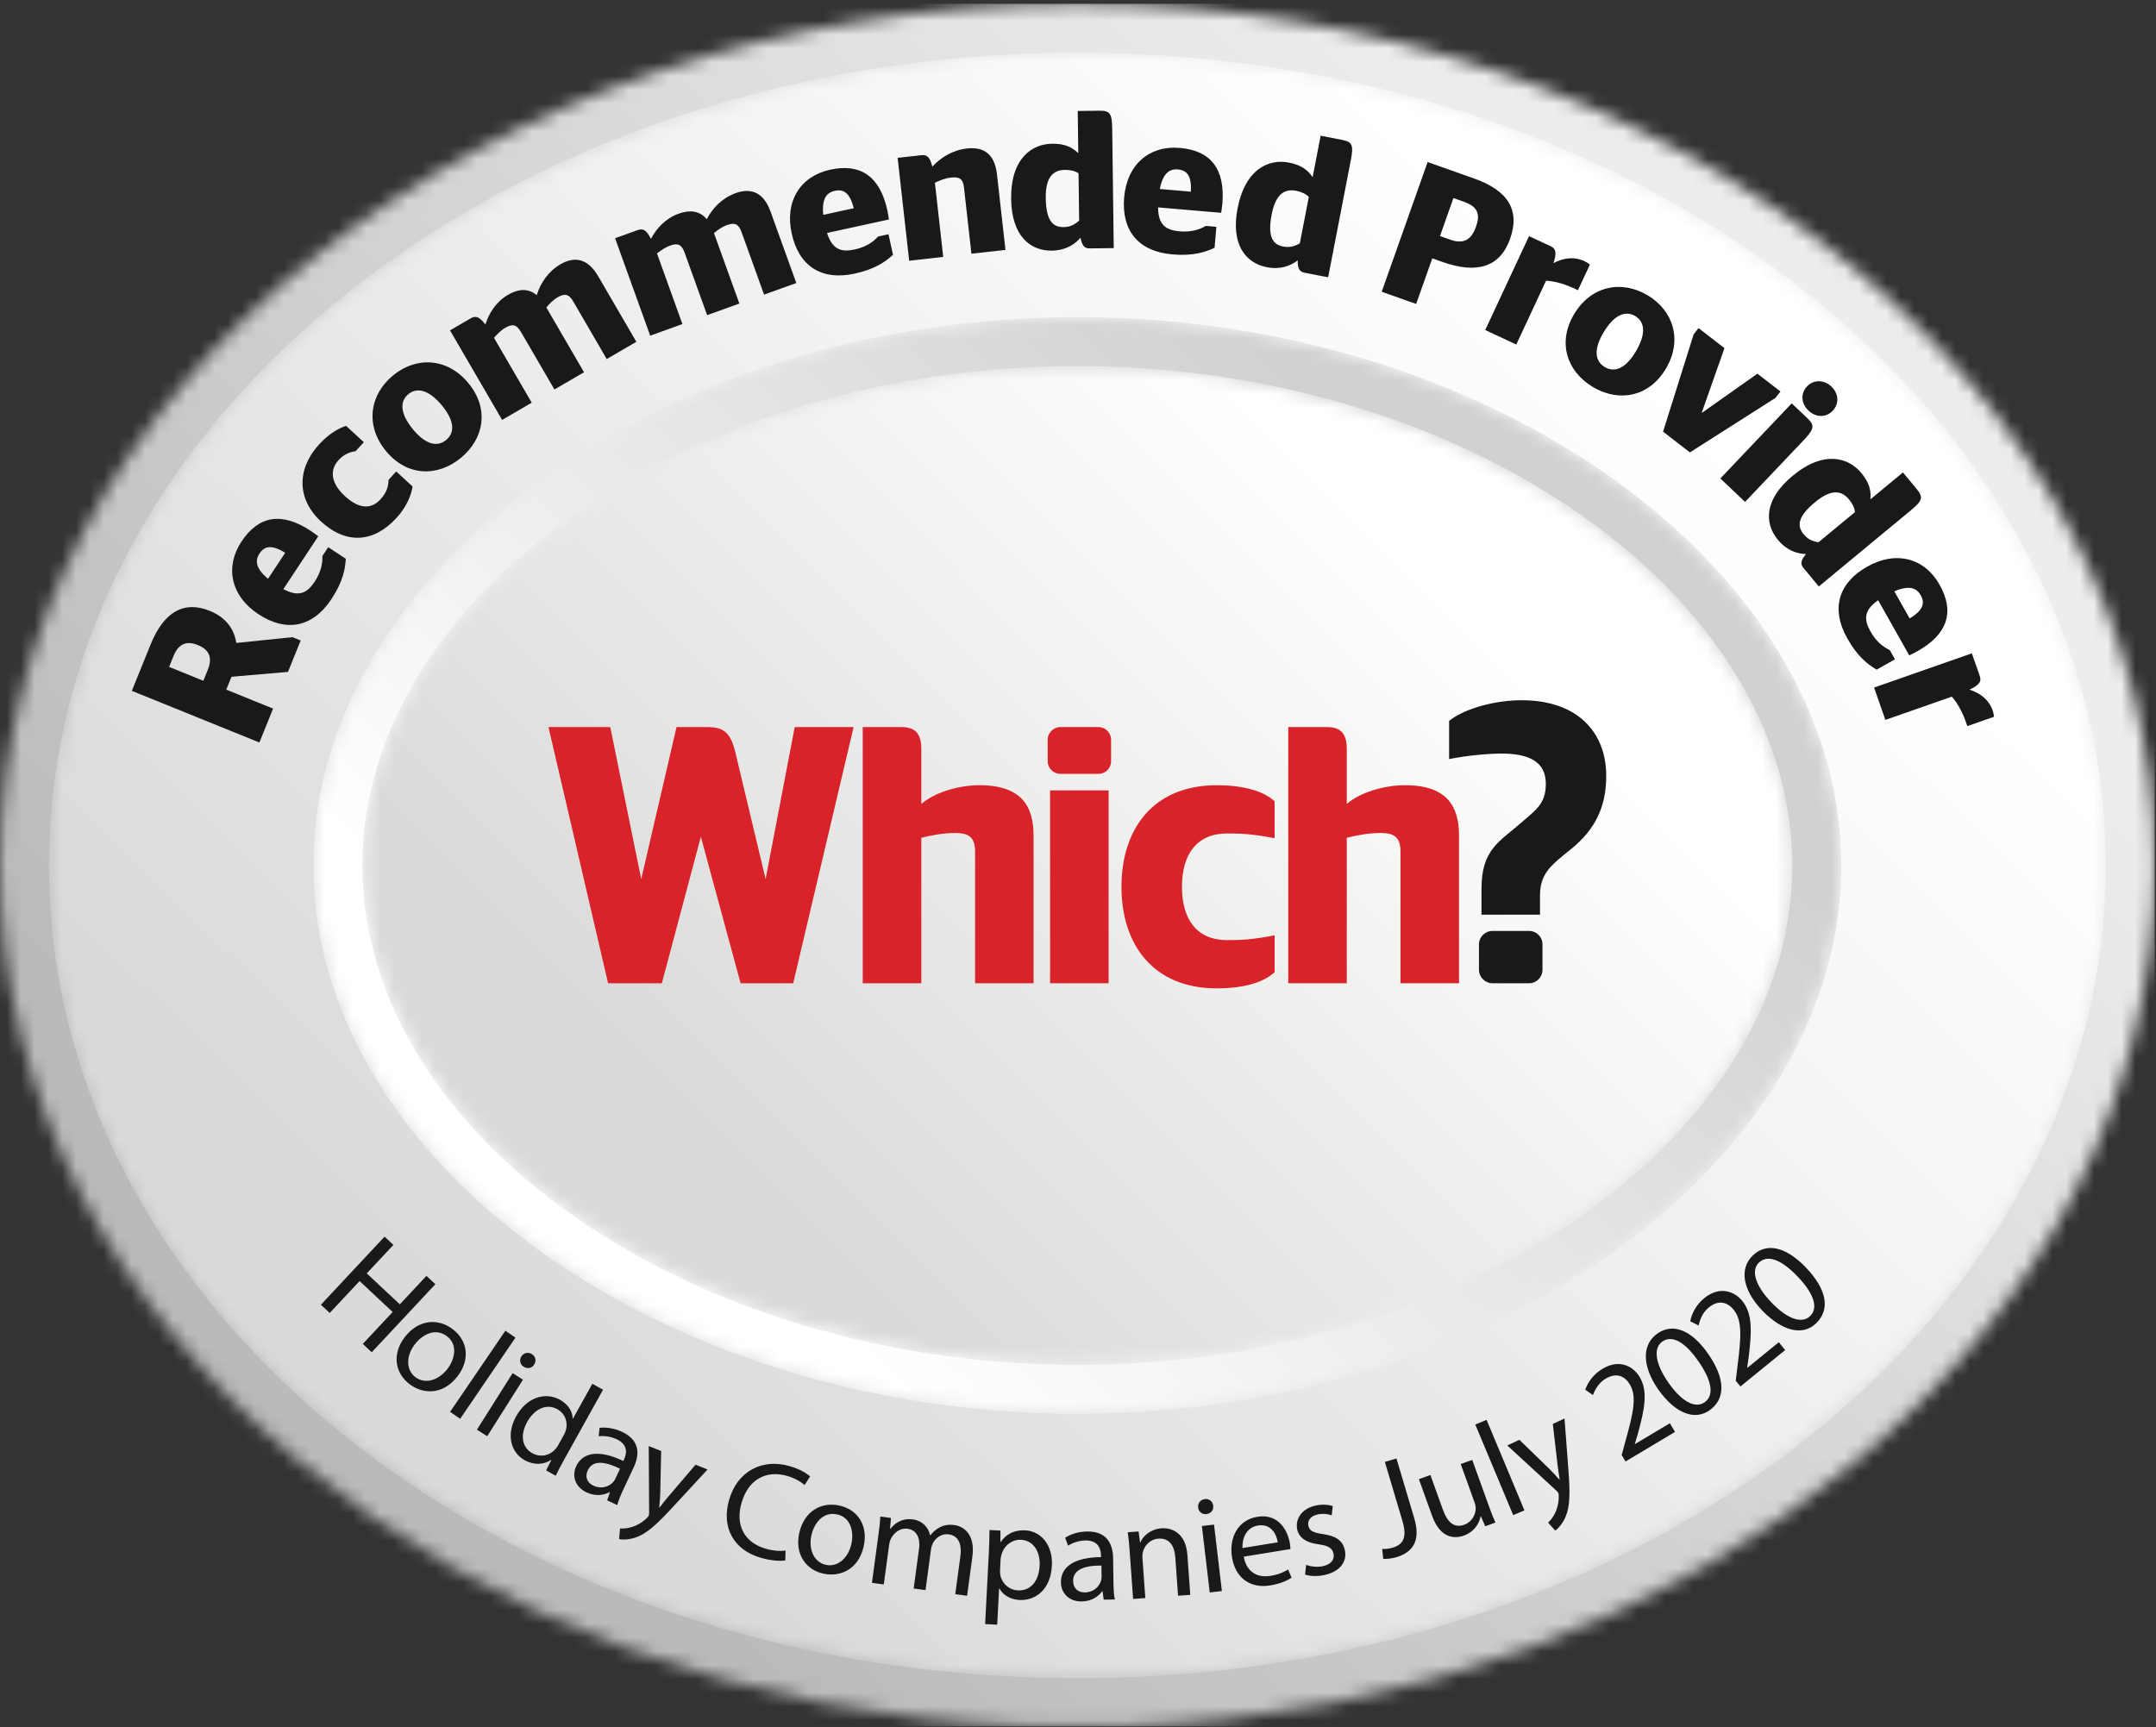
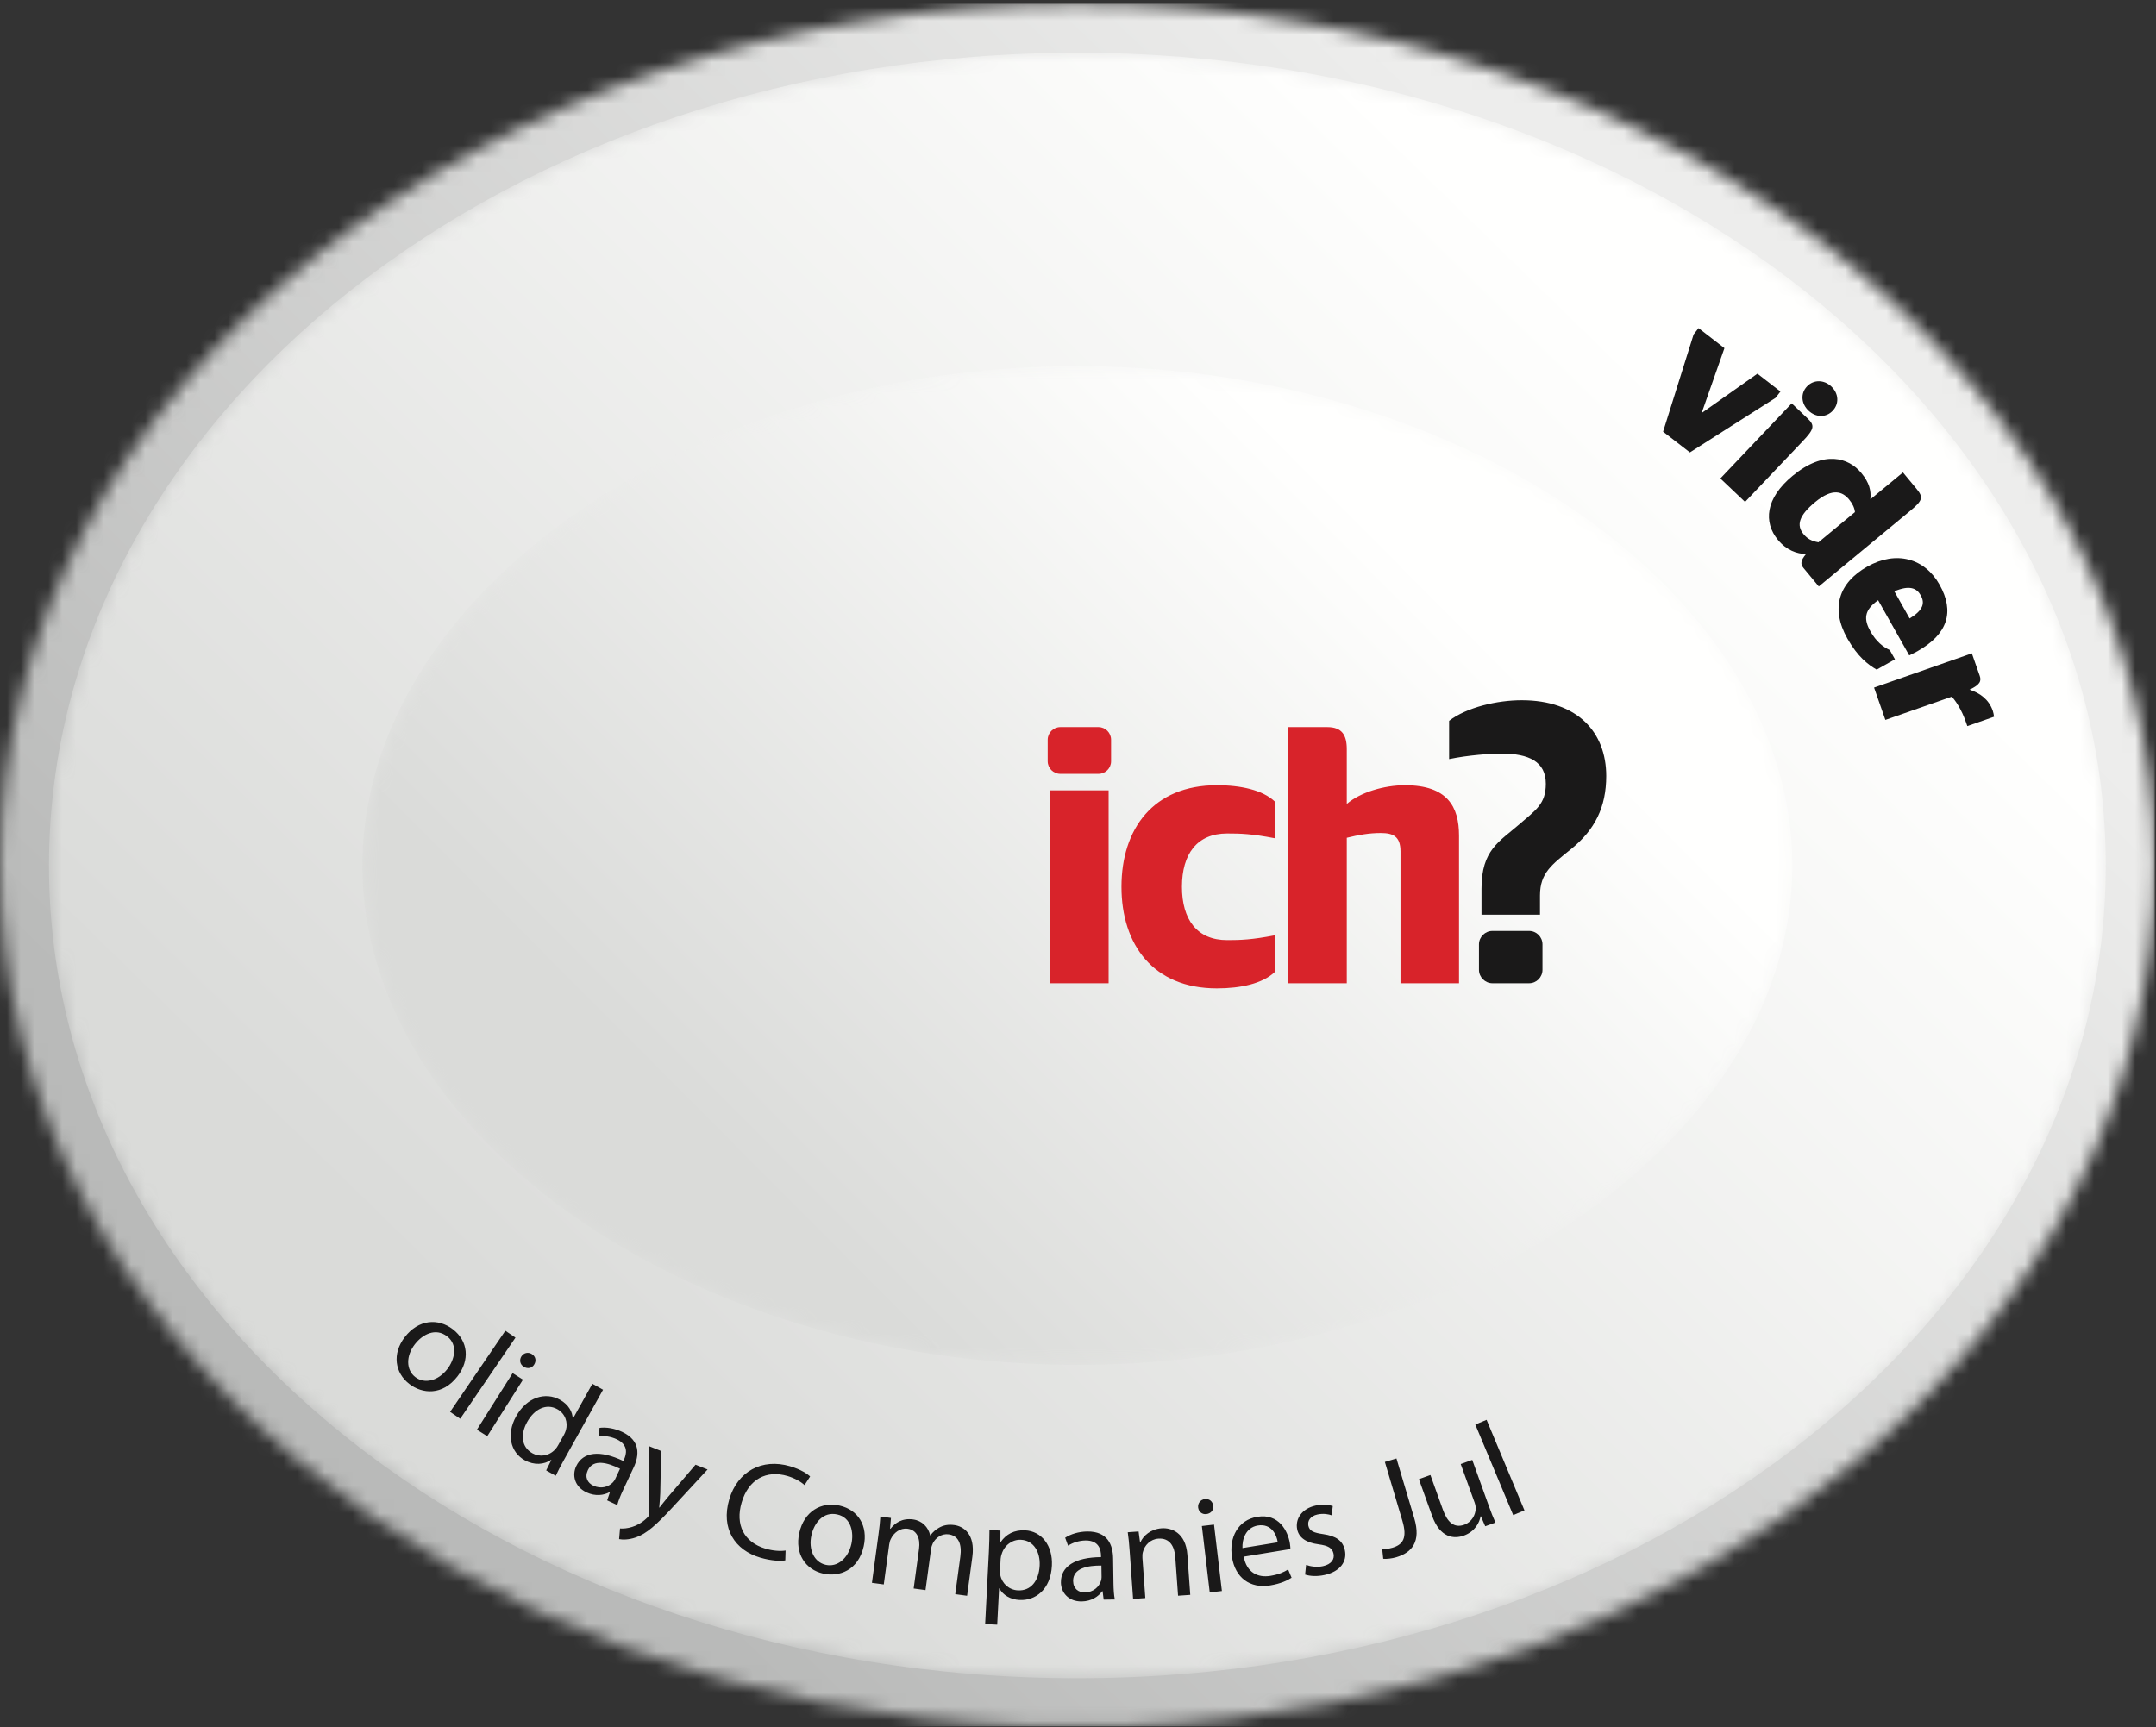
<svg xmlns="http://www.w3.org/2000/svg" xmlns:xlink="http://www.w3.org/1999/xlink" width="156" height="125" viewBox="0 0 156 125">
  <rect x="0" y="0" width="156" height="125" fill="#333333" stroke="none" />
  <defs>
    <path id="a" d="M77.954,0.276 C121.004,0.276 155.907,28.198 155.907,62.64 C155.907,96.166 122.835,123.511 81.37,124.941 L74.538,124.941 C33.07,123.511 0,96.166 0,62.64 C0,28.198 34.901,0.276 77.954,0.276 Z" />
    <linearGradient id="b" x1="17.983%" x2="82.016%" y1="75.616%" y2="24.415%">
      <stop offset="0%" stop-color="#B9BAB9" />
      <stop offset="100%" stop-color="#EDEDEC" />
    </linearGradient>
    <path id="d" d="M0.543,59.64 C0.543,92.125 33.858,118.457 74.954,118.457 C116.047,118.457 149.364,92.125 149.364,59.64 C149.364,27.154 116.047,0.819 74.954,0.819 C33.858,0.819 0.543,27.154 0.543,59.64" />
    <linearGradient id="e" x1="18.131%" x2="81.868%" y1="75.191%" y2="24.81%">
      <stop offset="0%" stop-color="#DADBD9" />
      <stop offset="100%" stop-color="#FFFFFE" />
    </linearGradient>
-     <path id="g" d="M0.678,40.64 C0.678,62.151 25.991,80.322 55.953,80.322 C85.915,80.322 111.229,62.151 111.229,40.64 C111.229,19.129 85.915,0.953 55.953,0.953 C25.991,0.953 0.678,19.129 0.678,40.64" />
    <linearGradient id="h" x1="19.373%" x2="80.626%" y1="71.989%" y2="28.013%">
      <stop offset="0%" stop-color="#FFFFFE" />
      <stop offset="100%" stop-color="#D0D1D0" />
    </linearGradient>
    <path id="j" d="M0.221,36.64 C0.221,56.229 23.912,72.779 51.953,72.779 C79.995,72.779 103.686,56.229 103.686,36.64 C103.686,17.048 79.995,0.496 51.953,0.496 C23.912,0.496 0.221,17.048 0.221,36.64" />
    <linearGradient id="k" x1="19.648%" x2="80.351%" y1="71.205%" y2="28.797%">
      <stop offset="0%" stop-color="#DADBD9" />
      <stop offset="100%" stop-color="#FFFFFE" />
    </linearGradient>
  </defs>
  <g fill="none" fill-rule="evenodd">
    <mask id="c" fill="white">
      <use xlink:href="#a" />
    </mask>
    <polygon fill="url(#b)" points="0 124.94 155.907 124.94 155.907 .276 0 .276" mask="url(#c)" />
    <g transform="translate(3 3)">
      <mask id="f" fill="white">
        <use xlink:href="#d" />
      </mask>
      <path fill="url(#e)" d="M0.543,59.64 C0.543,92.125 33.858,118.457 74.954,118.457 C116.047,118.457 149.364,92.125 149.364,59.64 C149.364,27.154 116.047,0.819 74.954,0.819 C33.858,0.819 0.543,27.154 0.543,59.64" mask="url(#f)" />
    </g>
-     <path fill="#1A1919" d="M14.714 49.269L15.03 48.49C15.397 47.584 15.136 47.017 14.318 46.686 13.501 46.355 12.918 46.58 12.551 47.486L12.236 48.265 14.714 49.269zM16.75 48.979L16.373 49.911 19.761 51.284 18.768 53.736 9.539 49.998 10.899 46.639C11.862 44.263 13.324 43.458 15.169 44.206 16.33 44.675 16.945 45.505 17.097 46.532L21.164 46.114 21.757 46.354 20.837 48.628 16.75 48.979 16.75 48.979zM19.394 41.888L20.638 40.004C19.653 39.403 19.14 39.509 18.776 40.061 18.465 40.532 18.449 41.099 19.394 41.888zM20.502 42.637C21.627 43.232 22.218 42.93 22.772 42.091 23.22 41.413 23.352 40.774 23.325 40.245L23.75 39.602 25.02 40.441C24.98 41.173 24.818 42.09 23.984 43.354 22.597 45.456 20.665 45.748 18.694 44.446 16.688 43.121 16.264 41.025 17.47 39.198 18.713 37.314 20.383 37.031 22.497 38.427 22.746 38.592 22.956 38.764 23.027 38.811L20.502 42.637 20.502 42.637zM23.23 37.742C21.44 36.096 21.492 33.898 23.095 32.155 23.813 31.375 24.514 30.991 25.04 30.819L26.327 32.004 25.721 32.662C25.366 32.691 24.9 32.861 24.499 33.297 23.856 33.996 23.911 34.944 24.957 35.907 26.004 36.87 26.875 36.848 27.519 36.149 28.022 35.602 28.104 35.134 28.11 34.729L28.669 34.121 29.852 35.209C29.766 35.765 29.479 36.624 28.677 37.495 27.036 39.278 25.052 39.418 23.23 37.742M31.976 29.344C31.023 28.193 30.164 28.017 29.548 28.526 28.921 29.043 28.932 29.921 29.883 31.073 30.826 32.214 31.659 32.357 32.285 31.839 32.901 31.33 32.918 30.486 31.976 29.344zM27.932 32.648C26.4 30.794 26.745 28.571 28.433 27.176 30.111 25.79 32.358 25.872 33.89 27.726 35.413 29.569 35.033 31.747 33.354 33.133 31.666 34.528 29.455 34.491 27.932 32.648L27.932 32.648zM35.121 23.49C35.375 22.667 35.895 21.837 36.764 21.332 37.455 20.93 38.186 20.817 38.836 21.36 39.109 20.461 39.692 19.627 40.549 19.129 41.465 18.595 42.466 18.589 43.282 19.991L46.044 24.738 43.901 25.986 41.476 21.816C41.161 21.275 40.858 21.22 40.358 21.511 40.013 21.713 39.737 22.005 39.533 22.256L42.259 26.942 40.117 28.188 37.691 24.019C37.376 23.478 37.073 23.423 36.574 23.715 36.228 23.915 35.964 24.201 35.741 24.446L38.475 29.144 36.332 30.391 32.561 23.91 34.048 23.044C34.382 22.85 34.663 22.867 35.121 23.49M47.099 17.29C47.497 16.527 48.159 15.804 49.105 15.463 49.856 15.193 50.596 15.213 51.138 15.864 51.568 15.029 52.291 14.315 53.225 13.978 54.222 13.619 55.207 13.793 55.756 15.319L57.618 20.484 55.286 21.324 53.651 16.788C53.439 16.199 53.151 16.091 52.607 16.287 52.231 16.423 51.907 16.66 51.661 16.87L53.498 21.969 51.166 22.809 49.532 18.273C49.319 17.684 49.032 17.576 48.488 17.772 48.112 17.907 47.801 18.141 47.537 18.342L49.378 23.454 47.047 24.294 44.505 17.242 46.125 16.658C46.488 16.527 46.761 16.595 47.099 17.29M59.569 15.55L61.776 15.069C61.489 13.952 61.047 13.67 60.401 13.811 59.85 13.931 59.442 14.325 59.569 15.55zM59.841 16.86C60.232 18.07 60.867 18.267 61.85 18.053 62.644 17.881 63.184 17.515 63.535 17.118L64.288 16.954 64.613 18.442C64.073 18.938 63.317 19.481 61.837 19.803 59.374 20.34 57.786 19.2 57.282 16.892 56.769 14.543 57.927 12.747 60.067 12.281 62.274 11.801 63.669 12.764 64.21 15.238 64.273 15.53 64.304 15.8 64.322 15.884L59.841 16.86 59.841 16.86zM67.459 12.058C68.041 11.435 68.892 10.867 69.946 10.748 71.027 10.626 71.954 10.98 72.14 12.633L72.752 18.087 70.289 18.364 69.75 13.574C69.678 12.924 69.398 12.784 68.81 12.851 68.358 12.902 67.976 13.073 67.646 13.225L68.249 18.594 65.785 18.872 64.949 11.425 66.66 11.233C67.044 11.19 67.28 11.32 67.459 12.058M78.083 15.967L78.039 12.54C77.775 12.372 77.457 12.291 77.058 12.296 76.329 12.304 75.645 12.669 75.666 14.318 75.687 15.882 76.121 16.446 76.946 16.436 77.4 16.43 77.715 16.284 78.083 15.967zM78.182 17.203C77.748 17.706 77.092 18.127 76.101 18.139 74.463 18.159 73.195 16.98 73.162 14.405 73.124 11.447 74.68 10.419 76.125 10.401 77.047 10.39 77.574 10.653 78.02 11.089L77.981 8.031 79.549 8.012C80.321 8.003 80.461 8.214 80.475 9.338L80.586 17.956 78.838 17.977C78.508 17.982 78.3 17.828 78.182 17.203L78.182 17.203zM83.919 13.679L86.168 13.871C86.225 12.719 85.887 12.319 85.228 12.263 84.665 12.215 84.161 12.471 83.919 13.679zM83.792 15.01C83.809 16.282 84.357 16.657 85.358 16.743 86.168 16.813 86.791 16.623 87.244 16.348L88.012 16.414 87.883 17.93C87.221 18.245 86.338 18.541 84.83 18.411 82.319 18.196 81.139 16.639 81.339 14.286 81.544 11.89 83.18 10.517 85.361 10.704 87.61 10.896 88.658 12.228 88.444 14.752 88.418 15.049 88.368 15.316 88.36 15.401L83.792 15.01 83.792 15.01zM94.05 17.613L94.702 14.248C94.477 14.03 94.182 13.886 93.79 13.81 93.073 13.672 92.331 13.889 92.016 15.508 91.719 17.045 92.031 17.684 92.842 17.842 93.288 17.928 93.626 17.849 94.05 17.613zM93.897 18.843C93.37 19.248 92.642 19.527 91.669 19.338 90.06 19.026 89.057 17.614 89.545 15.087 90.107 12.183 91.84 11.491 93.26 11.766 94.165 11.942 94.627 12.307 94.977 12.824L95.557 9.822 97.098 10.121C97.856 10.268 97.95 10.504 97.737 11.607L96.1 20.068 94.383 19.735C94.059 19.672 93.885 19.479 93.897 18.843L93.897 18.843zM104.192 17.084L104.946 17.35C105.958 17.708 106.486 17.291 106.793 16.419 107.108 15.534 106.97 14.972 105.918 14.6L105.165 14.334 104.192 17.084zM103.297 11.727L106.634 12.907C109.102 13.779 110.006 15.186 109.266 17.278 108.54 19.331 106.87 19.841 104.389 18.964L103.635 18.697 102.468 21.997 99.975 21.115 103.297 11.727 103.297 11.727zM111.866 20.318L109.713 24.934 107.466 23.884 110.635 17.09 112.195 17.818C112.544 17.981 112.684 18.235 112.399 19.044 113.1 18.68 113.866 18.536 114.665 18.909 114.803 18.973 114.928 19.063 115.041 19.147L114.174 21.004 113.875 20.864C113.026 20.467 112.299 20.332 111.866 20.318M118.363 25.435C119.129 24.152 119.006 23.283 118.32 22.875 117.622 22.459 116.799 22.763 116.034 24.047 115.274 25.318 115.419 26.15 116.118 26.566 116.803 26.975 117.604 26.707 118.363 25.435zM113.895 22.739C115.127 20.673 117.336 20.25 119.217 21.371 121.085 22.485 121.762 24.629 120.53 26.694 119.304 28.747 117.125 29.122 115.256 28.008 113.376 26.887 112.67 24.793 113.895 22.739L113.895 22.739z" />
    <polyline fill="#1A1919" points="122.543 24.205 122.9 23.744 124.774 25.195 123.139 29.849 123.161 29.866 127.161 27.044 128.827 28.335 128.469 28.796 122.274 32.742 120.334 31.24 122.543 24.205" />
    <path fill="#1A1919" d="M130.747 27.966C131.227 27.461 131.979 27.469 132.509 27.971 133.049 28.483 133.086 29.224 132.606 29.729 132.126 30.235 131.393 30.226 130.854 29.715 130.324 29.212 130.267 28.472 130.747 27.966zM124.478 34.628L129.641 29.192 130.799 30.291C131.34 30.802 131.253 31.073 130.44 31.929L126.267 36.324 124.478 34.628 124.478 34.628zM131.577 39.248L134.217 37.064C134.182 36.754 134.046 36.455 133.792 36.148 133.327 35.586 132.614 35.282 131.343 36.333 130.138 37.33 129.972 38.022 130.499 38.658 130.788 39.008 131.1 39.161 131.577 39.248zM130.676 40.1C130.012 40.078 129.274 39.832 128.642 39.069 127.598 37.806 127.719 36.08 129.703 34.44 131.981 32.554 133.76 33.12 134.68 34.233 135.268 34.944 135.394 35.519 135.334 36.139L137.69 34.191 138.691 35.4C139.182 35.993 139.106 36.235 138.241 36.951L131.601 42.444 130.487 41.097C130.276 40.842 130.265 40.584 130.676 40.1L130.676 40.1zM137.067 42.795L138.175 44.761C139.159 44.159 139.298 43.654 138.973 43.078 138.697 42.587 138.2 42.314 137.067 42.795zM135.895 43.44C134.854 44.17 134.852 44.834 135.346 45.709 135.745 46.417 136.252 46.826 136.735 47.044L137.114 47.715 135.788 48.464C135.155 48.093 134.413 47.531 133.669 46.212 132.432 44.017 133.054 42.165 135.111 41.005 137.206 39.824 139.262 40.402 140.336 42.309 141.446 44.277 140.935 45.892 138.729 47.136 138.469 47.282 138.221 47.391 138.146 47.433L135.895 43.44 135.895 43.44zM141.225 50.419L136.418 52.101 135.6 49.761 142.676 47.284 143.245 48.909C143.372 49.273 143.288 49.55 142.51 49.911 143.259 50.159 143.899 50.607 144.19 51.439 144.239 51.582 144.262 51.734 144.282 51.873L142.348 52.55 142.239 52.238C141.929 51.354 141.518 50.739 141.225 50.419" />
    <g transform="translate(22 22)">
      <mask id="i" fill="white">
        <use xlink:href="#g" />
      </mask>
      <path fill="url(#h)" d="M0.678,40.64 C0.678,62.151 25.991,80.322 55.953,80.322 C85.915,80.322 111.229,62.151 111.229,40.64 C111.229,19.129 85.915,0.953 55.953,0.953 C25.991,0.953 0.678,19.129 0.678,40.64" mask="url(#i)" />
    </g>
    <g transform="translate(26 26)">
      <mask id="l" fill="white">
        <use xlink:href="#j" />
      </mask>
      <path fill="url(#k)" d="M0.221,36.64 C0.221,56.229 23.912,72.779 51.953,72.779 C79.995,72.779 103.686,56.229 103.686,36.64 C103.686,17.048 79.995,0.496 51.953,0.496 C23.912,0.496 0.221,17.048 0.221,36.64" mask="url(#l)" />
    </g>
-     <path fill="#D8232A" d="M55.396 63.623L53.211 54.461C52.869 53.043 52.385 52.621 51.187 52.621L48.951 52.621 46.396 63.623 44.156 52.621 39.686 52.621 43.998 71.16 47.889 71.16 50.711 60.556 53.586 71.16 57.393 71.16 61.764 52.621 57.502 52.621 55.396 63.623M70.869 56.828C69.379 56.828 67.646 57.334 66.664 58.183L66.664 54.216C66.664 53.205 66.312 52.621 65.248 52.621L62.424 52.621 62.424 71.16 66.664 71.16 66.664 60.632C67.512 60.422 68.285 60.287 69.111 60.287 70.018 60.287 70.553 60.531 70.553 61.621L70.553 71.16 74.785 71.16 74.785 60.476C74.785 58.398 73.961 56.828 70.869 56.828" />
    <polygon fill="#D8232A" points="75.98 71.16 80.215 71.16 80.215 57.201 75.98 57.201" />
    <path fill="#D8232A" d="M81.145 64.18C81.145 68.361 83.438 71.531 88.049 71.531 89.776 71.531 91.35 71.184 92.227 70.356L92.227 67.694C90.577 68.01 89.776 68.039 88.793 68.039 86.608 68.039 85.522 66.551 85.522 64.18 85.522 61.808 86.608 60.32 88.793 60.32 89.776 60.32 90.577 60.345 92.227 60.664L92.227 57.996C91.35 57.173 89.776 56.828 88.049 56.828 83.438 56.828 81.145 59.996 81.145 64.18M101.657 56.828C100.165 56.828 98.432 57.334 97.448 58.183L97.448 54.216C97.448 53.205 97.104 52.621 96.04 52.621L93.215 52.621 93.215 71.16 97.448 71.16 97.448 60.632C98.303 60.422 99.071 60.287 99.901 60.287 100.803 60.287 101.334 60.531 101.334 61.621L101.334 71.16 105.569 71.16 105.569 60.476C105.569 58.398 104.745 56.828 101.657 56.828M79.481 52.621L76.721 52.621C76.221 52.621 75.807 53.033 75.807 53.537L75.807 55.095C75.807 55.597 76.221 56.006 76.721 56.006L79.481 56.006C79.989 56.006 80.393 55.597 80.393 55.095L80.393 53.537C80.393 53.033 79.989 52.621 79.481 52.621" />
    <path fill="#1A1919" d="M110.102 50.677C108.344 50.677 106.131 51.183 104.852 52.168L104.852 54.937C106.237 54.648 107.887 54.537 108.631 54.537 110.631 54.537 111.85 55.123 111.85 56.724 111.85 58.183 111.135 58.615 109.942 59.648 108.469 60.925 107.196 61.515 107.196 64.311L107.196 66.199 111.428 66.199 111.428 64.811C111.428 63.168 112.284 62.58 113.694 61.435 115.397 60.05 116.221 58.422 116.221 56.156 116.221 52.994 114.143 50.677 110.102 50.677M110.641 67.375L107.981 67.375C107.458 67.375 107.012 67.813 107.012 68.344L107.012 70.188C107.012 70.721 107.458 71.16 107.981 71.16L110.641 71.16C111.176 71.16 111.608 70.721 111.608 70.188L111.608 68.344C111.608 67.813 111.176 67.375 110.641 67.375" />
-     <polyline fill="#1A1919" points="28.465 90.098 26.537 92.158 28.93 94.397 30.857 92.336 31.503 92.94 26.896 97.866 26.25 97.262 28.41 94.952 26.018 92.714 23.857 95.024 23.219 94.426 27.826 89.5 28.465 90.098" />
    <path fill="#1A1919" d="M30.016,97.29 C29.369,98.129 29.366,99.137 30.051,99.664 C30.72,100.18 31.705,99.942 32.37,99.078 C32.87,98.428 33.178,97.354 32.35,96.715 C31.521,96.077 30.577,96.562 30.016,97.29 Z M33.105,99.606 C32.012,101.024 30.548,100.881 29.617,100.162 C28.573,99.36 28.354,97.98 29.289,96.768 C30.277,95.485 31.701,95.383 32.769,96.205 C33.876,97.057 34.008,98.434 33.105,99.606 L33.105,99.606 Z" />
    <polyline fill="#1A1919" points="36.565 96.309 37.297 96.807 33.299 102.679 32.567 102.18 36.565 96.309" />
    <path fill="#1A1919" d="M38.652 98.754C38.5 99.014 38.185 99.098 37.887 98.91 37.624 98.744 37.565 98.423 37.725 98.169 37.891 97.907 38.214 97.828 38.486 98 38.767 98.177 38.817 98.492 38.652 98.754zM34.508 103.469L37.092 99.378 37.84 99.851 35.255 103.942 34.508 103.469 34.508 103.469zM40.802 103.846C40.855 103.75 40.919 103.613 40.947 103.502 41.105 102.949 40.907 102.313 40.327 101.988 39.527 101.543 38.663 101.978 38.143 102.913 37.665 103.77 37.693 104.713 38.528 105.179 39.046 105.468 39.711 105.391 40.173 104.893 40.257 104.803 40.325 104.702 40.393 104.58L40.802 103.846zM43.634 100.578L40.787 105.693C40.577 106.068 40.348 106.502 40.213 106.805L39.519 106.418 39.893 105.664 39.875 105.654C39.375 105.994 38.657 106.065 37.962 105.678 36.934 105.104 36.625 103.797 37.341 102.512 38.116 101.1 39.477 100.725 40.514 101.302 41.164 101.664 41.433 102.215 41.437 102.664L41.454 102.674 42.861 100.147 43.634 100.578 43.634 100.578zM44.862 106.295C43.996 105.866 42.931 105.555 42.533 106.404 42.291 106.92 42.522 107.327 42.932 107.52 43.506 107.789 44.04 107.598 44.342 107.287 44.407 107.218 44.468 107.136 44.506 107.055L44.862 106.295zM43.933 108.585L44.128 108.003 44.101 107.99C43.693 108.219 43.076 108.305 42.447 108.01 41.554 107.591 41.392 106.752 41.688 106.119 42.185 105.061 43.404 104.926 45.103 105.734L45.145 105.644C45.315 105.281 45.52 104.583 44.618 104.16 44.208 103.968 43.721 103.894 43.318 103.947L43.382 103.337C43.856 103.274 44.457 103.367 45.013 103.627 46.361 104.26 46.26 105.327 45.849 106.205L45.081 107.843C44.903 108.223 44.747 108.603 44.662 108.927L43.933 108.585 43.933 108.585zM47.839 105.012L47.774 108.065C47.759 108.403 47.731 108.801 47.698 109.1L47.717 109.108C47.909 108.871 48.139 108.565 48.38 108.285L50.327 106.003 51.197 106.35 48.688 109.064C47.486 110.371 46.769 111.002 46.017 111.262 45.474 111.454 45.016 111.434 44.796 111.389L44.863 110.619C45.095 110.637 45.418 110.613 45.742 110.506 46.037 110.419 46.443 110.215 46.796 109.871 46.867 109.803 46.921 109.748 46.939 109.702 46.958 109.656 46.965 109.583 46.968 109.466L46.941 104.654 47.839 105.012M56.82 112.929C56.467 112.992 55.804 112.963 55.014 112.731 53.181 112.192 52.141 110.634 52.765 108.513 53.36 106.488 55.143 105.522 57.159 106.114 57.969 106.353 58.429 106.676 58.617 106.856L58.214 107.479C57.941 107.231 57.521 106.983 56.981 106.823 55.458 106.375 54.16 107.047 53.661 108.745 53.195 110.328 53.812 111.615 55.393 112.081 55.904 112.232 56.456 112.279 56.842 112.215L56.82 112.929M58.711 111.114C58.482 112.15 58.908 113.064 59.753 113.251 60.579 113.435 61.369 112.801 61.605 111.736 61.783 110.936 61.605 109.83 60.583 109.604 59.561 109.377 58.911 110.216 58.711 111.114zM62.496 111.903C62.108 113.651 60.721 114.143 59.571 113.887 58.284 113.602 57.499 112.443 57.831 110.949 58.182 109.367 59.429 108.67 60.746 108.963 62.112 109.266 62.816 110.458 62.496 111.903L62.496 111.903zM63.563 111.057C63.631 110.562 63.676 110.154 63.7 109.754L64.467 109.858 64.402 110.637 64.432 110.641C64.763 110.221 65.269 109.858 66.066 109.965 66.724 110.055 67.168 110.52 67.301 111.111L67.321 111.115C67.506 110.867 67.724 110.686 67.943 110.565 68.262 110.386 68.597 110.311 69.055 110.373 69.693 110.459 70.583 111.004 70.357 112.668L69.975 115.49 69.118 115.374 69.486 112.66C69.611 111.739 69.347 111.139 68.64 111.043 68.142 110.975 67.703 111.288 67.496 111.693 67.44 111.807 67.389 111.961 67.367 112.119L66.966 115.08 66.109 114.964 66.498 112.092C66.602 111.33 66.338 110.729 65.67 110.638 65.123 110.563 64.665 110.944 64.466 111.361 64.399 111.483 64.359 111.629 64.339 111.777L63.947 114.669 63.09 114.553 63.563 111.057M72.359 113.641C72.353 113.772 72.366 113.892 72.38 114.002 72.51 114.619 73.02 115.067 73.652 115.099 74.586 115.147 75.168 114.416 75.226 113.309 75.276 112.341 74.807 111.486 73.873 111.438 73.27 111.406 72.686 111.807 72.481 112.457 72.445 112.565 72.408 112.693 72.402 112.813L72.359 113.641zM71.552 112.309C71.584 111.69 71.59 111.19 71.594 110.731L72.388 110.772 72.385 111.602 72.405 111.602C72.797 111.032 73.387 110.713 74.18 110.754 75.355 110.815 76.187 111.848 76.111 113.315 76.021 115.051 74.912 115.854 73.767 115.795 73.124 115.762 72.577 115.453 72.311 114.959L72.29 114.959 72.154 117.583 71.281 117.537 71.552 112.309 71.552 112.309zM79.694 113.303C78.728 113.295 77.635 113.481 77.647 114.42 77.655 114.989 78.041 115.254 78.494 115.248 79.127 115.239 79.524 114.834 79.659 114.422 79.688 114.332 79.707 114.233 79.706 114.142L79.694 113.303zM79.858 115.77L79.78 115.16 79.749 115.16C79.483 115.545 78.965 115.891 78.271 115.9 77.286 115.914 76.773 115.232 76.764 114.531 76.748 113.362 77.785 112.709 79.665 112.693L79.665 112.593C79.659 112.193 79.538 111.475 78.542 111.488 78.09 111.494 77.62 111.641 77.281 111.865L77.071 111.289C77.47 111.024 78.051 110.846 78.665 110.838 80.153 110.817 80.528 111.821 80.541 112.791L80.567 114.6C80.573 115.02 80.598 115.43 80.663 115.758L79.858 115.77 79.858 115.77zM81.734 112.195C81.698 111.697 81.659 111.289 81.6 110.892L82.383 110.836 82.491 111.631 82.51 111.629C82.718 111.152 83.248 110.664 84.051 110.606 84.724 110.559 85.797 110.883 85.916 112.539L86.123 115.424 85.24 115.486 85.04 112.702C84.984 111.924 84.646 111.296 83.813 111.356 83.231 111.397 82.808 111.838 82.692 112.338 82.661 112.451 82.651 112.602 82.662 112.752L82.871 115.656 81.987 115.719 81.734 112.195M87.532 115.25L86.963 110.442 87.842 110.338 88.411 115.146 87.532 115.25zM87.782 108.975C87.828 109.272 87.635 109.536 87.286 109.578 86.976 109.615 86.728 109.402 86.693 109.105 86.657 108.797 86.858 108.531 87.178 108.492 87.508 108.453 87.747 108.666 87.782 108.975L87.782 108.975zM92.453 111.621C92.372 111.067 91.993 110.246 91.01 110.406 90.126 110.551 89.871 111.423 89.9 112.036L92.453 111.621zM89.992 112.66C90.204 113.832 91.039 114.192 91.913 114.05 92.539 113.948 92.898 113.777 93.204 113.586L93.454 114.184C93.169 114.373 92.669 114.616 91.903 114.74 90.423 114.983 89.381 114.158 89.145 112.717 88.909 111.275 89.577 110.001 90.977 109.774 92.547 109.518 93.189 110.822 93.332 111.7 93.362 111.878 93.365 112.02 93.37 112.109L89.992 112.66 89.992 112.66zM94.504 113.256C94.795 113.365 95.287 113.442 95.719 113.348 96.348 113.21 96.575 112.833 96.489 112.442 96.399 112.032 96.104 111.861 95.415 111.767 94.493 111.651 93.988 111.271 93.864 110.704 93.698 109.942 94.18 109.182 95.202 108.959 95.683 108.854 96.135 108.897 96.435 108.995L96.356 109.668C96.143 109.592 95.765 109.51 95.323 109.608 94.812 109.719 94.59 110.074 94.669 110.426 94.753 110.817 95.077 110.93 95.747 111.029 96.641 111.16 97.153 111.479 97.307 112.182 97.489 113.012 96.968 113.739 95.838 113.986 95.317 114.101 94.808 114.079 94.431 113.957L94.504 113.256M100.204 105.803L101.042 105.553 102.329 109.874C102.84 111.59 102.148 112.369 101.03 112.701 100.721 112.793 100.325 112.838 100.086 112.815L100.01 112.098C100.204 112.113 100.471 112.096 100.75 112.013 101.502 111.789 101.846 111.322 101.469 110.057L100.204 105.803M107.717 108.965C107.887 109.436 108.045 109.846 108.203 110.192L107.465 110.459 107.15 109.733 107.131 109.74C107.045 110.186 106.735 110.839 105.922 111.133 105.204 111.393 104.2 111.309 103.624 109.711L102.665 107.051 103.499 106.75 104.406 109.27C104.717 110.134 105.192 110.621 105.95 110.348 106.507 110.147 106.756 109.62 106.776 109.199 106.779 109.06 106.752 108.899 106.699 108.748L105.692 105.957 106.526 105.656 107.717 108.965" />
    <polyline fill="#1A1919" points="106.747 103.097 107.563 102.756 110.304 109.311 109.488 109.651 106.747 103.097" />
-     <path fill="#1A1919" d="M109.936 104.201L112.127 106.328C112.364 106.57 112.636 106.861 112.834 107.089L112.852 107.08C112.809 106.779 112.741 106.402 112.701 106.035L112.356 103.057 113.202 102.656 113.481 106.34C113.62 108.111 113.592 109.064 113.27 109.791 113.042 110.32 112.715 110.641 112.532 110.772L112.014 110.197C112.185 110.039 112.389 109.788 112.531 109.478 112.667 109.203 112.794 108.767 112.784 108.274 112.782 108.176 112.778 108.1 112.757 108.055 112.736 108.009 112.688 107.955 112.604 107.872L109.063 104.613 109.936 104.201M117.615 105.772L117.338 105.307 117.59 104.375C118.213 102.162 118.431 101.054 117.937 100.207 117.598 99.64 117.01 99.281 116.172 99.781 115.663 100.085 115.393 100.596 115.262 100.965L114.702 100.576C114.896 100.019 115.305 99.447 115.954 99.061 117.163 98.339 118.165 98.86 118.641 99.658 119.256 100.69 119.002 101.971 118.496 103.812L118.292 104.492 118.303 104.51 120.825 103.004 121.199 103.631 117.615 105.772M120.729 100.079C121.696 101.464 122.674 101.951 123.334 101.49 124.079 100.973 123.833 99.865 122.882 98.506 121.967 97.194 121.028 96.57 120.276 97.094 119.641 97.536 119.716 98.629 120.729 100.079zM123.586 97.967C124.85 99.777 124.872 101.248 123.682 102.076 122.634 102.808 121.244 102.327 119.997 100.577 118.75 98.791 118.838 97.267 119.928 96.508 121.059 95.719 122.401 96.27 123.586 97.967L123.586 97.967zM125.933 100.342L125.592 99.923 125.707 98.965C126.002 96.688 126.057 95.56 125.446 94.794 125.029 94.282 124.394 94.012 123.637 94.629 123.178 95.002 122.985 95.547 122.909 95.931L122.299 95.627C122.41 95.047 122.732 94.424 123.317 93.948 124.409 93.06 125.475 93.43 126.063 94.15 126.821 95.08 126.754 96.385 126.52 98.277L126.418 98.979 126.43 98.994 128.708 97.141 129.168 97.707 125.933 100.342M128.173 94.262C129.342 95.481 130.383 95.813 130.963 95.256 131.618 94.629 131.204 93.572 130.057 92.375 128.951 91.219 127.927 90.747 127.266 91.38 126.708 91.916 126.95 92.985 128.173 94.262zM130.668 91.733C132.196 93.328 132.444 94.779 131.397 95.781 130.475 96.665 129.028 96.404 127.528 94.867 126.02 93.293 125.874 91.774 126.833 90.855 127.828 89.902 129.237 90.239 130.668 91.733L130.668 91.733z" />
  </g>
</svg>